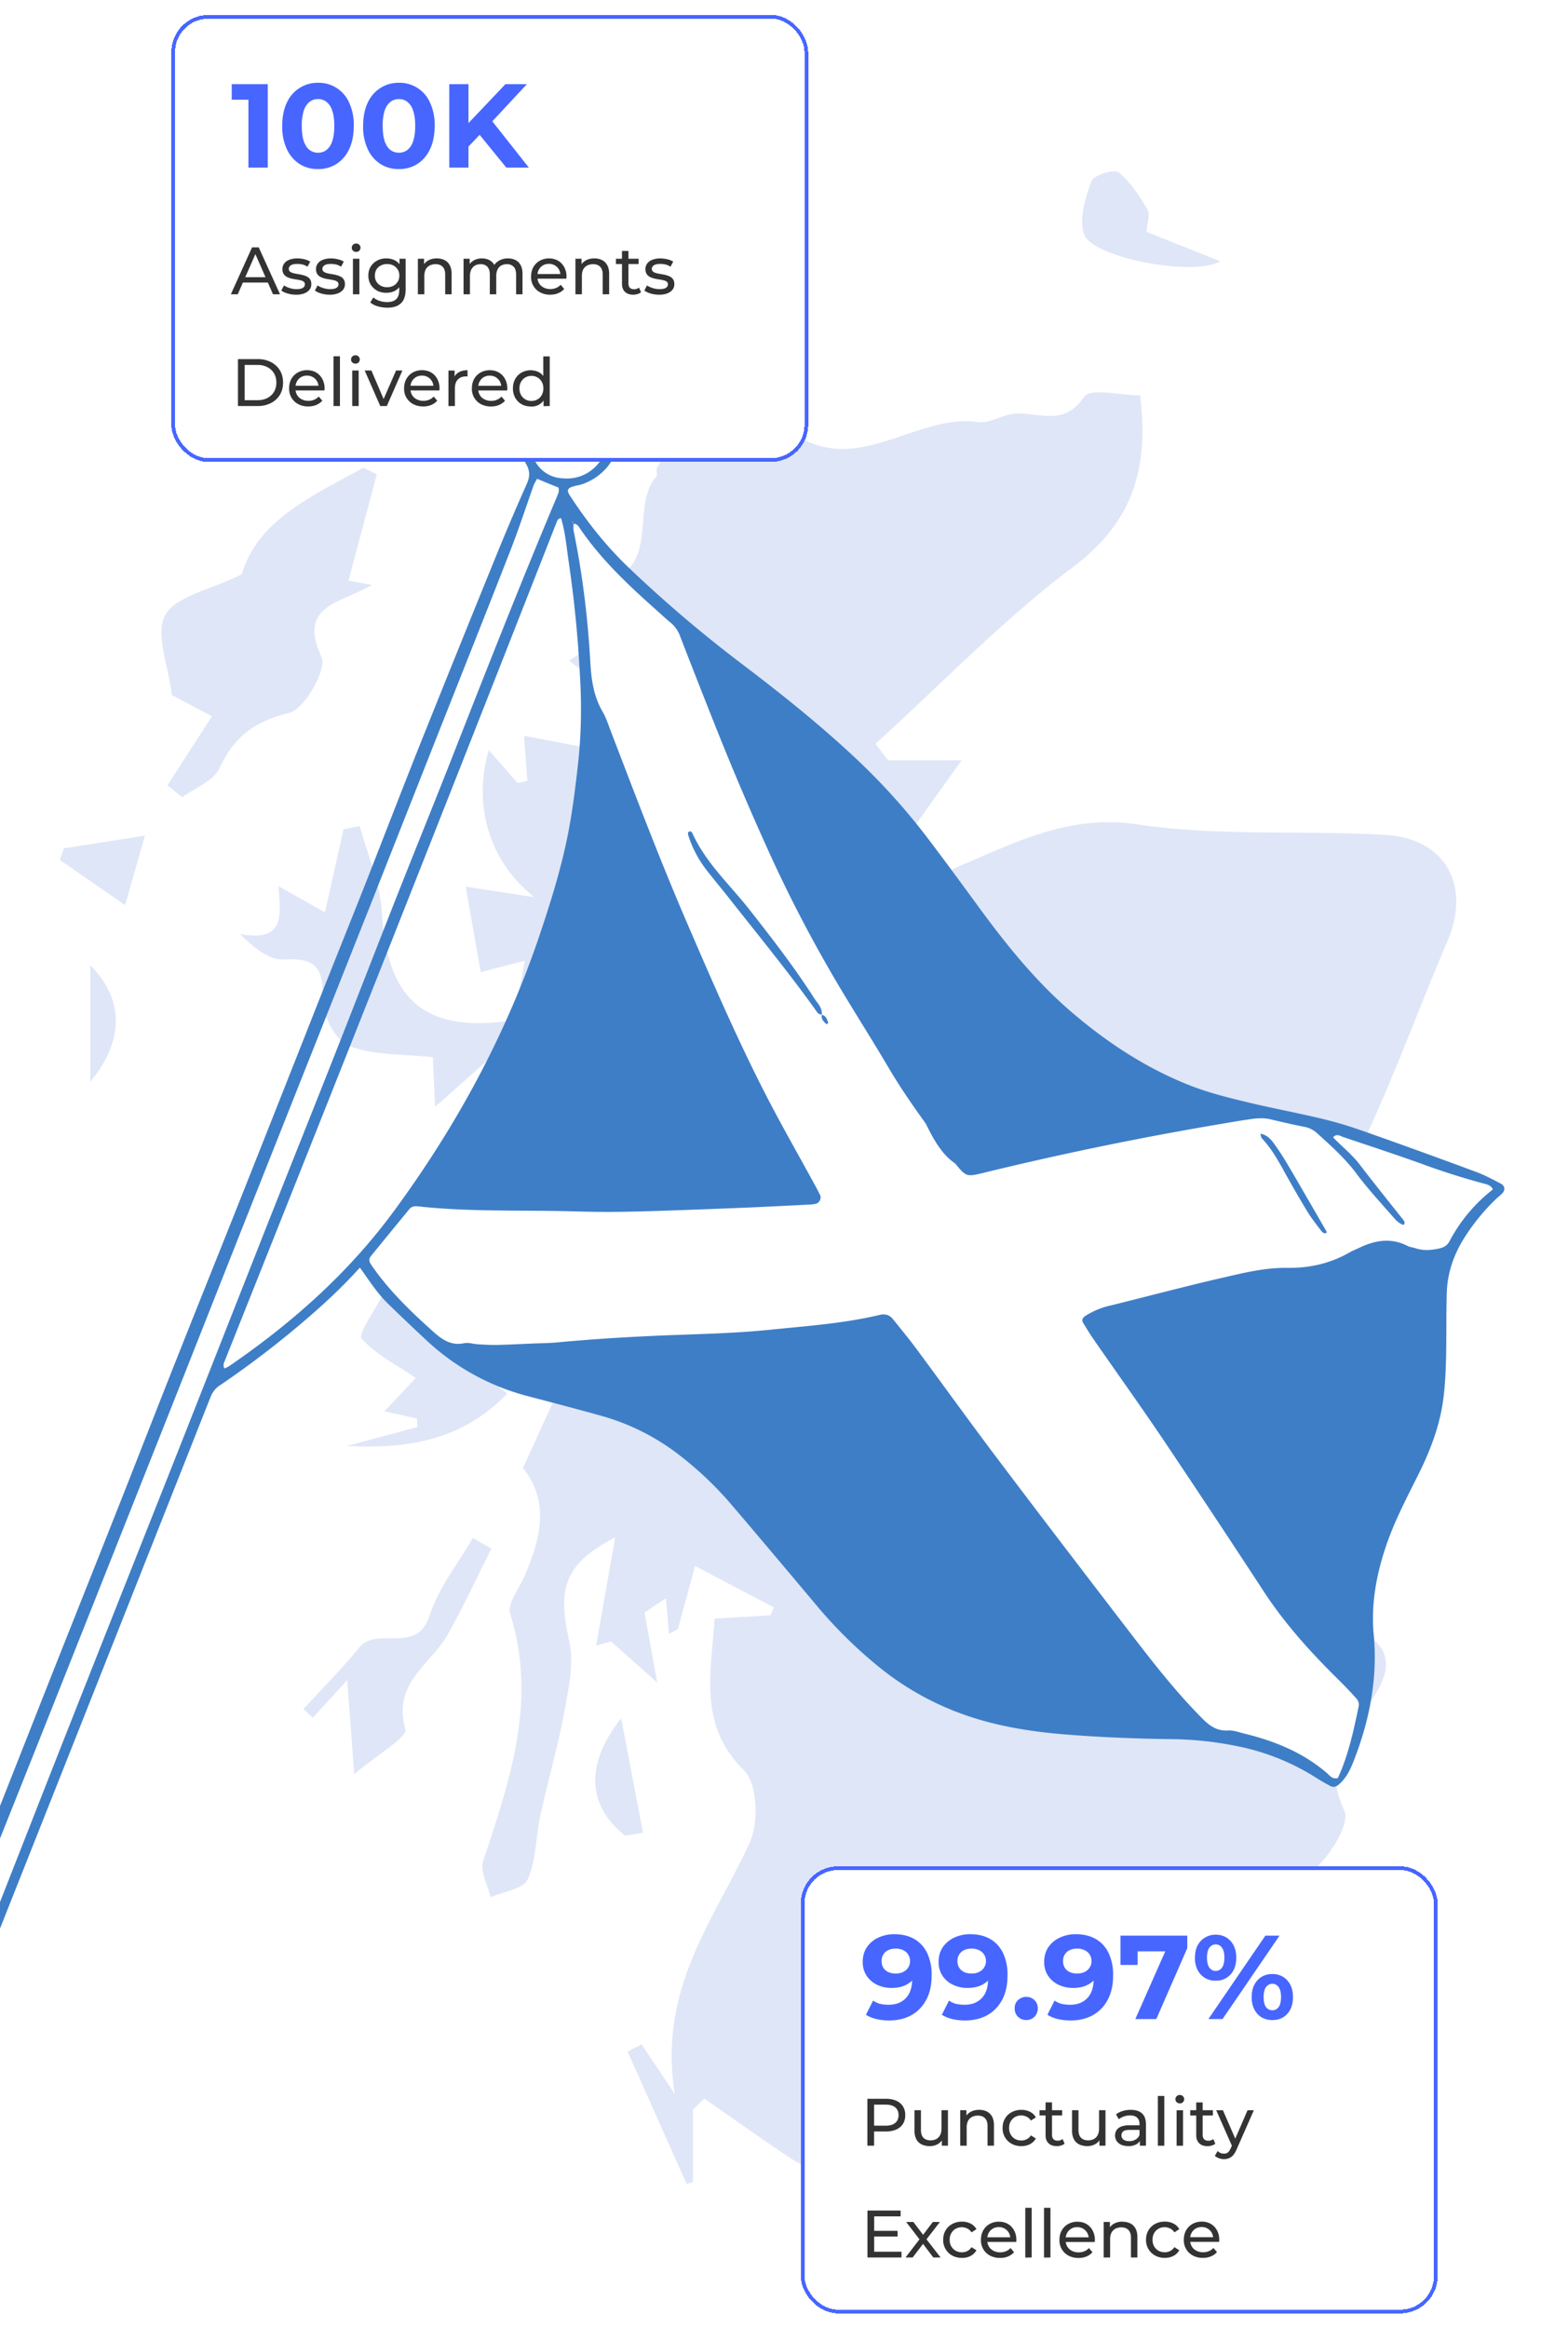
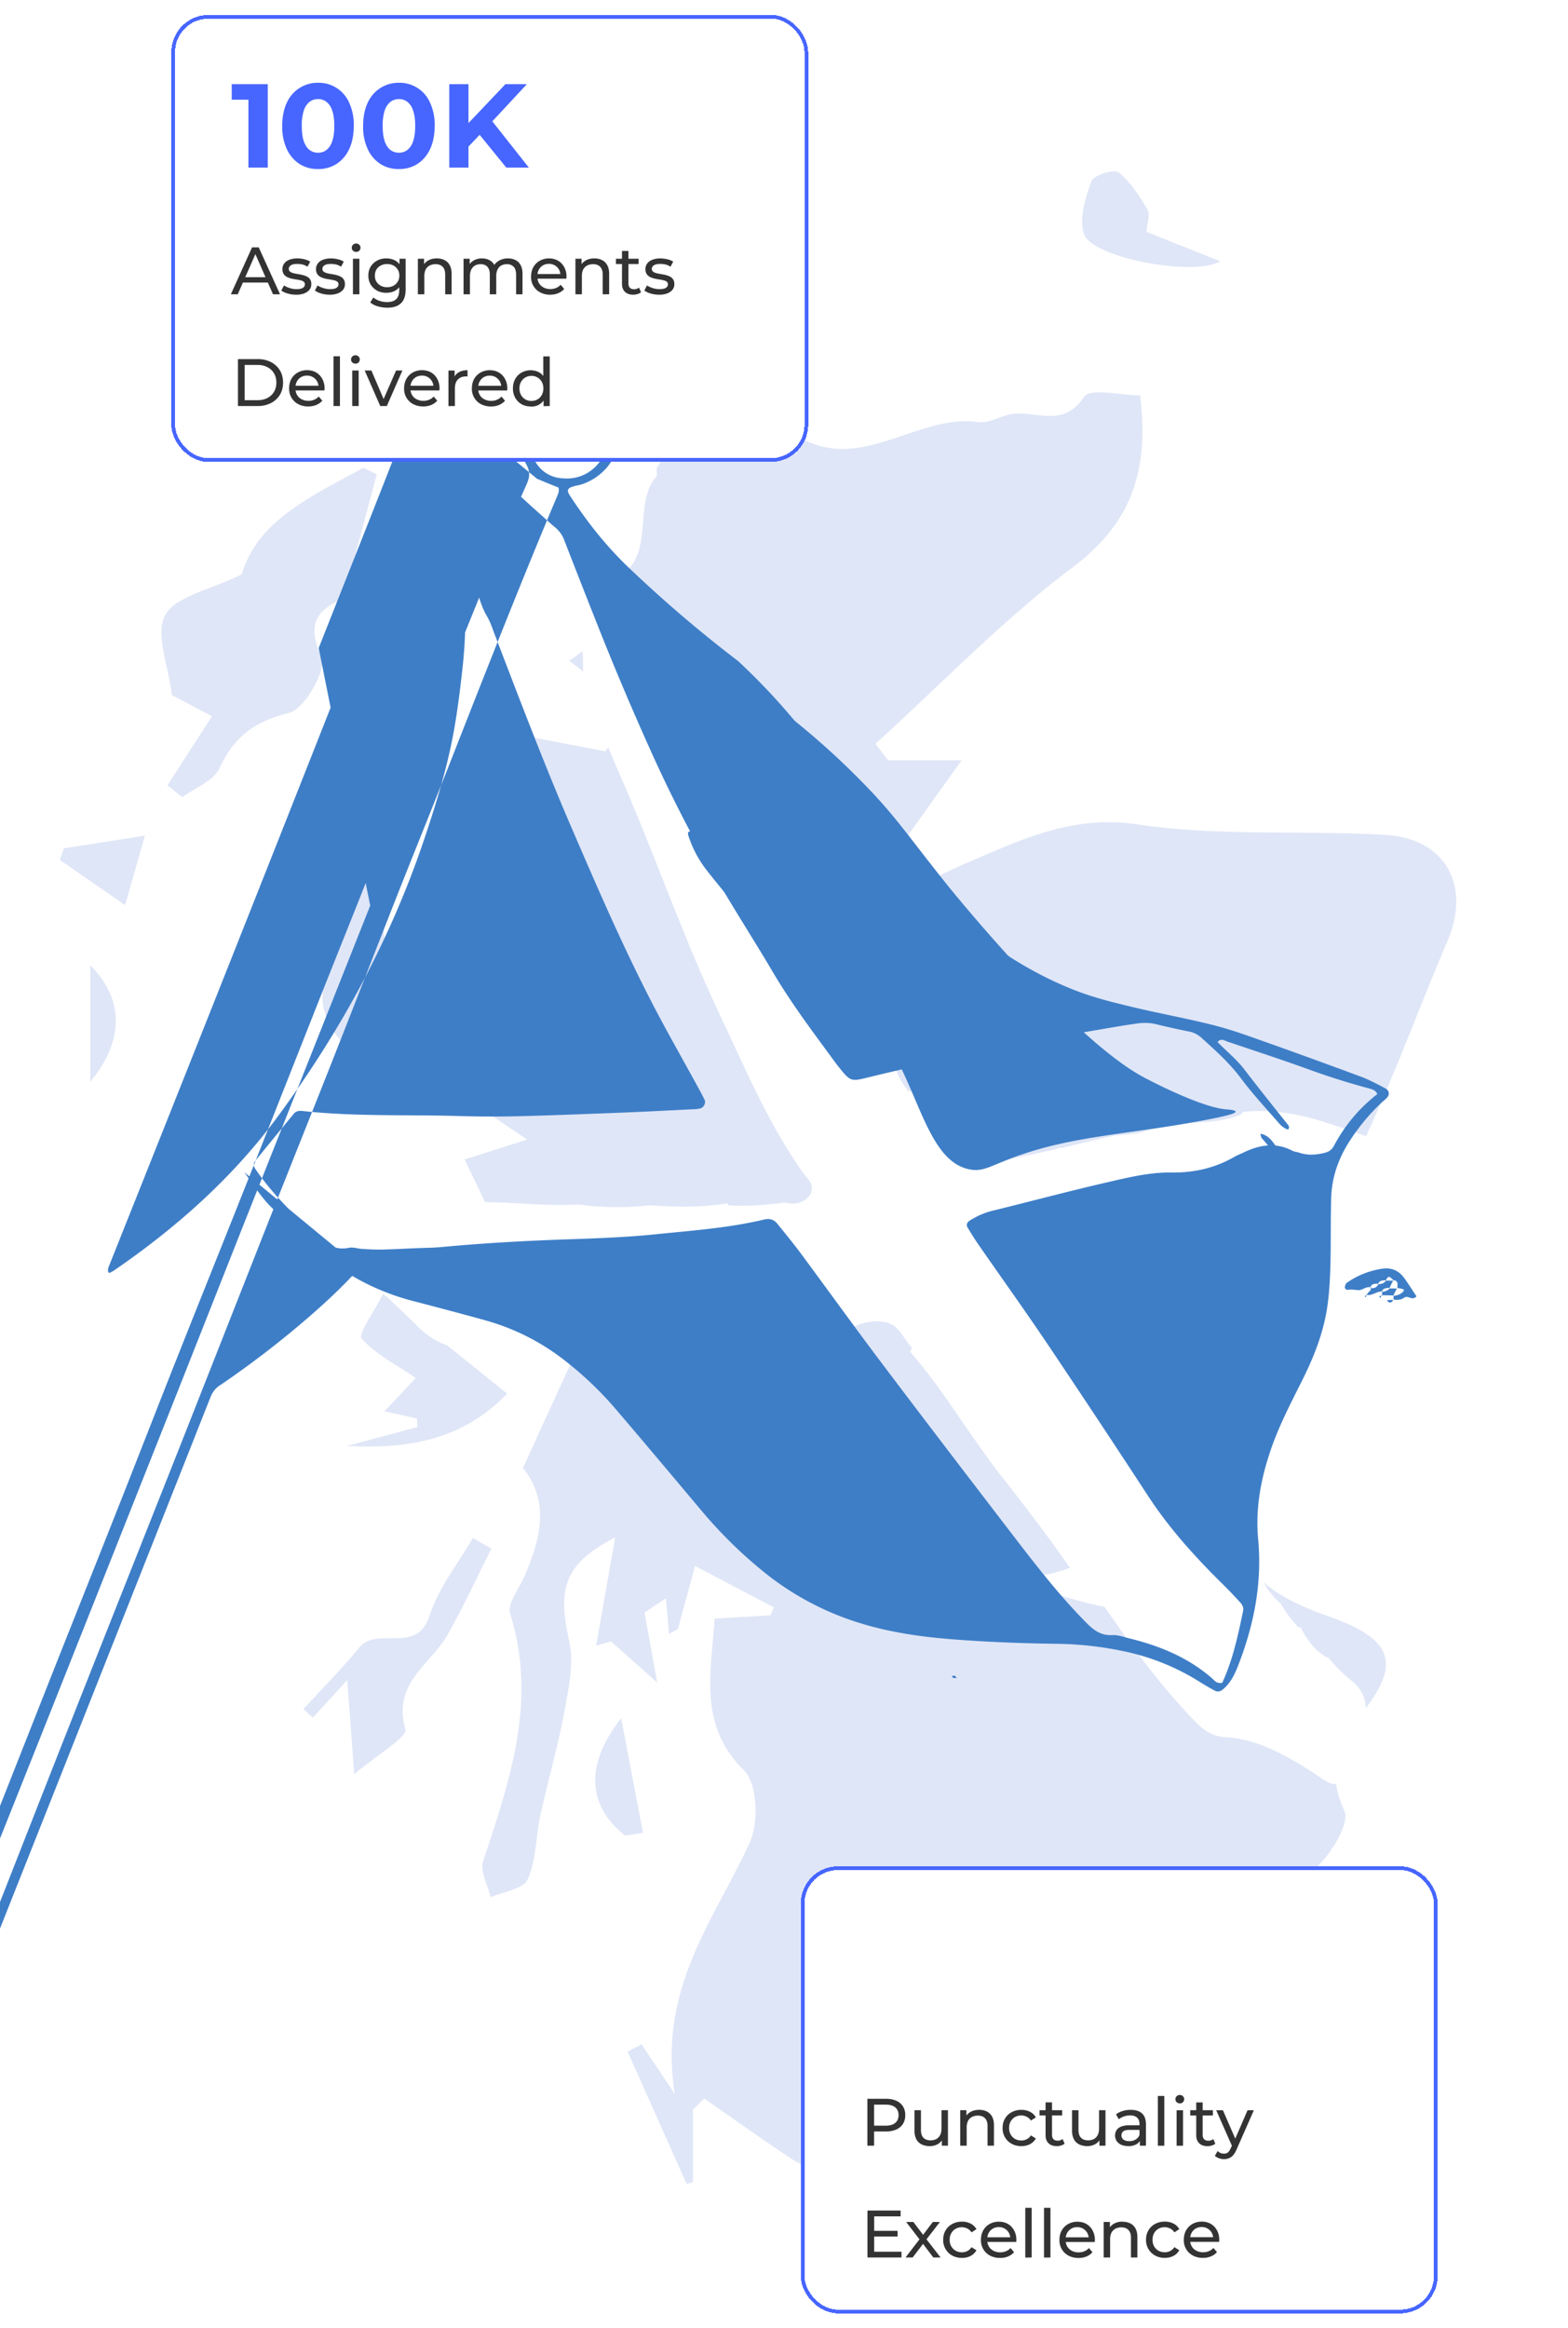
<svg xmlns="http://www.w3.org/2000/svg" width="421" height="625" fill="none">
  <g fill="#2b58c9" opacity=".15">
    <path d="M215.73 563.35c1.86 3.53 4.3 6.91 5.37 10.67.78 2.77-.23 6.05-.46 9.1-2.7-1.16-5.64-1.94-8.03-3.53-7.96-5.27-15.7-10.82-23.53-16.26l-3.02 2.95v19.49q-.86.24-1.7.5-7.93-17.78-15.85-35.52l3.75-1.97 8.92 13.34c-4.56-28.62 10.75-46.92 20.12-67.5 2.44-5.34 2.06-15.78-1.51-19.33-12.3-12.2-8.92-25.92-7.9-40.77 5.28-.33 10.12-.6 14.98-.91l.9-2.12c-6.87-3.6-13.77-7.24-21.15-11.12-1.46 5.4-3.05 11.17-4.61 16.92l-2.4 1.36q-.4-4.8-.8-9.6-2.88 1.9-5.77 3.83c1.19 6.48 2.34 12.93 3.43 18.8-3.9-3.47-8.16-7.28-12.44-11.06q-2 .58-3.98 1.16l5.13-29.1c-13.34 6.99-15.66 13.24-12.36 27.84 1.34 5.87-.13 12.6-1.26 18.78-1.74 9.43-4.43 18.68-6.47 28.06-1.24 5.72-1.11 11.98-3.43 17.17-1.16 2.57-6.5 3.25-9.94 4.77-.73-3.26-2.9-6.99-2-9.71 7.16-21.63 14.59-43.01 7.26-66.36-.83-2.62 2.24-6.53 3.68-9.78 4.58-10.31 6.97-20.5-.26-29.37 8.31-18.18 16.45-35.93 24.58-53.68q-.93-1.17-1.86-2.37-8.69 8.03-17.4 16.03c-7.05 6.48-14.76 10.62-23.27 3.05-2.95-2.62-4.23-7.16-4.38-12.7-4.66-1.52-9.35-3-14.13-4.54l27.25-15.2c-3.03-6.28-4.74-9.84-6.45-13.42l16.8-5.34c-3.78-2.53-7.7-5.2-11.71-7.87 3.27-5.04 6.27-9.66 9.24-14.27q-1.73-1.66-3.45-3.35l-18.81 16.71-.6-13.33c-7.94-.89-15.92-.4-22.62-3.1-3.6-1.44-7.16-8.45-6.98-12.79.35-8.67-2.4-10.77-10.53-10.36-3.77.2-7.7-2.95-11.68-6.83 12.84 2.4 10.68-5.9 10.4-12.81l12.44 7c1.84-8.16 3.43-15.22 4.99-22.28l4.35-.9c2.07 7.63 5.47 15.2 5.92 22.91 1.39 24.03 11.59 32.8 35.39 29.25l3.02-15.99c-3.88 1.01-7.25 1.87-11.84 3.08L125.04 238c6.12.96 11 1.71 18.46 2.85-12.29-9.63-16.57-24.96-12.26-39.49 2.84 3.26 5.31 6.06 7.75 8.85l2.6-.63c-.33-4.43-.63-8.87-.88-12.07 7.02 1.33 14.17 2.72 21.86 4.18 1.91-2.87 4.15-6.2 7.43-11.14l-17.18-13.19c8.97-5.87 13.8-11.77 2.37-20.92 24.73.88 13.04-19.82 21.05-28.47.43-.45-.2-1.79.18-2.45 2.74-4.91 5.61-9.78 8.43-14.67 5.37 3.66 10.76 7.31 17.63 12-.27.25 1.74-2.11 4.18-3.83 1.9-1.34 5.32-3.33 6.43-2.6 17.37 11.63 32.84-5.5 49.53-3.12 3 .43 6.3-1.9 9.55-2.22 6.42-.66 13.35 3.75 18.91-4.56 1.64-2.45 10-.38 15.04-.38 2.44 19.96-2.17 34.19-18.04 46.09-18.88 14.19-35.45 31.49-53 47.42q1.66 2.22 3.34 4.44h19.77c-10.68 14.95-19.87 27.8-29.04 40.67q.98.62 2 1.23c9.46-4.81 18.68-10.16 28.43-14.34 14.58-6.23 28.33-12.99 45.96-10.34 21.83 3.28 44.37 1.49 66.53 2.82 16.12.99 22.9 13.7 16.6 28.4-7.5 17.56-14.03 35.6-22.11 52.91-7.76 16.64-15.72 33.43-26.04 48.46-4.81 6.98-15.34 10.21-23.52 14.67-6.73 3.66-13.8 6.64-20.73 9.91q1.13 2.4 2.27 4.77c6.77-3.18 13.57-6.33 19.94-9.3l20.4 21.4c-1.13.33-2.8.98-4.53 1.29-23.02 4.26-38.06 29.12-65.03 26.65 2.67 1 5.24 2.3 7.99 3 9.26 2.34 18.5 5.8 27.88 6.2 5.16.23 11.66-3.7 15.56-7.7 6.27-6.4 10.45-7.78 17.58-.9 4.88 4.72 11.94 7.72 18.53 10.06 16.52 5.85 19.65 12.2 9.25 25.34-6.83 8.62-10.2 15.78-5.17 26.75 1.46 3.18-2.94 10.56-6.5 14.27-14.32 15.03-29.3 29.45-44.22 43.92-2.11 2.07-5.39 4.97-7.58 4.56-19.84-3.65-32.26 10.54-46.51 19.44-9.7 6.05-17.08 5.7-25.47-1.3-3.52-2.93-8.13-4.57-12.23-6.79a39 39 0 0 1-2.7 3.2M64.9 154.18c4.28-14.6 18.99-21.06 32.7-28.62q1.76.88 3.57 1.77c-2.45 9.2-4.91 18.4-7.6 28.56l6.34 1.14c-1.36.7-2.34 1.2-3.33 1.69-7.33 3.47-16.06 5.19-10.25 17.64 1.51 3.23-4.53 13.97-8.66 15-9.27 2.3-14.8 6.3-18.71 14.83-1.56 3.43-6.58 5.27-10.03 7.82q-1.98-1.6-3.97-3.2l11.96-18.54-10.76-5.67c-.93-7.92-4.55-16.41-1.8-21.48 2.71-5.04 11.83-6.63 20.54-10.94" />
    <path d="M131.94 415.7c-3.88 7.7-7.48 15.56-11.73 23.08-4.54 8.01-14.91 12.96-11.36 25.39.63 2.16-7.58 6.85-13.75 12.1-.7-9.63-1.19-15.99-1.87-25.26L84 461.09q-1.28-1.15-2.54-2.3c5-5.47 10.27-10.76 14.98-16.5 4.91-6 15.5 2.19 18.94-8.68 2.34-7.39 7.6-13.87 11.58-20.75q2.48 1.46 5 2.85M102.85 347.33c12.3 9.88 22.3 17.9 33.32 26.78-12.16 12.68-27.04 14.87-43.09 14.06q9.5-2.54 19-5.09-.09-1.14-.13-2.3l-8.72-1.93c3.33-3.56 6.22-6.64 8.41-8.95-4.96-3.38-10.62-6.18-14.55-10.57-1.04-1.16 3.35-7.16 5.76-12M307.83 62.25c6.95 2.75 13.3 5.27 19.8 7.87-6.83 4.26-34.68-.88-36.65-7.41-1.26-4.19.45-9.69 2.1-14.12.57-1.57 6.06-3.26 7.24-2.32 3.23 2.57 5.67 6.35 7.76 10 .8 1.4-.1 3.81-.25 5.98M167.83 492.76c-9.7-7.67-11.26-18.53-1.06-31.52l5.87 30.76q-2.39.36-4.81.76M24.23 290.43V259.1c8.74 8.8 9.57 19.7 0 31.32M17.13 227.72c6.42-1 12.87-1.99 21.78-3.4-1.89 6.6-3.37 11.85-5.31 18.66l-17.53-12.13z" />
  </g>
  <g clip-path="url(#a)">
    <path fill="#fff" d="m398.23 316.24-.48-.17c-13.75-4.9-27.43-10.02-41.3-14.6-7.39-2.45-15-3.78-22.72-3-.12.48-.69.81-1.08.95-4.9 1.78-10.07 1.94-15.24 2.03-2.79.57-5.63 1.02-8.38 1.7-.13.04-.18 0-.27 0-2.96 1.35-6.19 1.4-9.37 1.66a604 604 0 0 0-14 3.3 1 1 0 0 1-.6-.02c-6.95 1.9-14.13 2.83-21.02 5.03q-.95.3-1.73.24c-.32.33-.8.57-1.27.51-3.21-.38-5.42-3.14-6.99-5.73-1.62-2.69-2.75-5.62-4.13-8.41a69 69 0 0 1-4.68-6.97c-.43.25-.94.34-1.2.02a23 23 0 0 1-3.22-5.59 66 66 0 0 0-2.99-5.87c-1.94-3.32-4-6.54-5.91-9.89-5.88-9.06-12.23-17.81-16.73-27.73-9.55-21.1-19.41-42.02-26.64-64.06-1.2-2.1-2.45-4.18-3.01-6.54q-.06-.3.16-.57-.24-.54-.46-1.1c-.06-.15 0-.3.1-.47a24 24 0 0 0-4.88-6.7c-4.06-3.85-7.74-8.08-11.95-11.83-5.04-4.5-10.33-8.86-13.37-15.18a5 5 0 0 0-.87-1.24c-.7-.76-1.45-1.56-2.6-.98-1.1.54-1.03 1.64-.91 2.66.04.38.12.76.16 1.13.05.07.12.1.15.22 4.25 13.32 5.63 27.36 5.77 41.3.7 3.2 1.54 6.38 2.61 9.51 3.25 9.52 7.57 18.55 11.38 27.82 7.58 18.36 14.33 37.07 22.85 55.03 6.75 14.27 12.88 28.85 22.02 41.88 1.12 1.58 3.26 3.27 2.36 5.27q.1.2-.03.45a5.4 5.4 0 0 1-4.23 2.76c-1.02.1-2.02-.06-3.02-.26q-.18.06-.35.09c-4.72.6-9.5.95-14.22.7-.52-.03-.65-.3-.56-.6-6.91 1.2-13.92 1.02-20.93.55l-.15.03c-6.06.62-12.35.72-18.43-.2-4.75.1-9.48.1-14.2-.2-9-.54-17.97-.7-26.96-.95a8.6 8.6 0 0 0-7.21 3.1c-2.53 2.98-5.15 5.88-7.54 8.96-3.33 4.3-3.24 6.22.44 10.2 3.8 4.11 8 7.84 11.97 11.78 4.74 4.72 10.1 6.18 16.53 6.23 10 .04 20.02-.45 30.01-.9 3.1-.87 6.3-1.02 9.52-1.16q2.68-.11 5.36-.4c1.18-.12 2.34-.2 3.5-.15 1.84-.03 3.66 0 5.5-.02q1.61-.02 3.24-.23c.2-.14.45-.25.67-.24q.87.02 1.73.03c1.1-.07 2.2-.1 3.28.07q.06 0 .07.04c4.2.1 8.44.1 12.56-.72 4.8-.96 9.72-2.63 14.67-1.76q.41.08.39.35c3.22-.42 6.44-.85 9.67-1.19 2.84-1.36 6.52-2.02 9.48-1.04 3.03 1 4.11 4.31 6.15 6.46.29.32 0 .79-.44 1.1 9.36 10.78 16.42 23.23 25.26 34.37a519 519 0 0 1 17.09 22.8c3.15 4.44 7.43 7.8 10.56 12.32 7.24 10.46 14.81 20.68 23.68 29.87 2.32 2.4 4.82 4.1 8.33 4.27 5.15.24 9.92 2.02 14.54 4.32a93 93 0 0 1 10.88 6.56c3.96 2.7 5.3 2.23 7.27-2.23a78 78 0 0 0 4.41-13c1.06-4.39.16-8-3.47-10.9a41 41 0 0 1-6.02-5.95c-3.48-1.66-5.83-4.82-7.6-8.35-.27.06-.56.06-.75-.17a32 32 0 0 1-4.36-5.8c-.04-.07-.03-.16-.06-.22-.38-.38-.8-.71-1.2-1.09-3.41-3.35-5.11-7.85-7.27-12.03a227 227 0 0 1-4.73-6.74l-.22-.25a.4.4 0 0 1-.13-.29q-3.44-5.15-6.69-10.41-1.01-1.65-2-3.3c-3.9-4.86-7.26-10.2-10.73-15.36a216 216 0 0 0-8.82-11.97c-3.25-4.15-6.48-8.34-8.96-13q-.13-.3.03-.6c-.37-.11-.74-.26-1.1-.55-.63-.47.26-1.23.67-1.46 8.43-4.51 18.17-5.4 27.39-7.31l1.88-.4c4.98-1.9 10-3.44 15.39-3.43q2-.41 4.02-.21c7-.9 13.94-2.05 20.76-3.96 1.34-.68 2.69-1.33 4.03-2.03a9.8 9.8 0 0 1 6.36-1.16l.1-.14c.33-.34.94-.63 1.4-.4 1.5.78 3.08 1.25 4.75 1.52.39.06.44.4.34.69 1.79.19 3.6.2 5.42.16 3.16-.06 5.45-1.23 6.97-4.19a30 30 0 0 1 7.74-9.33c4.35-3.53 4.04-5.08-1.19-7.14" />
-     <path fill="#3e7ec7" d="M96.63 340.28c-4.43 4.9-8.77 8.96-13.25 12.86a257 257 0 0 1-24.18 18.64 6.3 6.3 0 0 0-2.55 2.96q-2.46 6.16-4.87 12.3l-34.1 86.1c-10 25.24-20.04 50.46-30.01 75.7-5.3 13.4-10.54 26.84-15.8 40.26-.73 1.92-1.33 4-3.82 4.24-2.9.27-6.12-1.57-7.1-4.01a6.8 6.8 0 0 1-.1-4.98q1.2-3.35 2.5-6.68l20.36-51.6 30.08-76.2c6.37-16.08 12.79-32.16 19.14-48.24 5.05-12.78 10.01-25.58 15.1-38.36 6.06-15.3 12.22-30.55 18.28-45.85q9.38-23.65 18.71-47.31c4.12-10.41 8.31-20.8 12.43-31.2 5.28-13.4 10.44-26.87 15.79-40.25q10.21-25.47 20.57-50.92a622 622 0 0 1 7.6-17.78c.79-1.8 1-3.3-.06-5.23-4.66-8.4 1.94-17.23 8.74-18.89 3.26-.8 6.38-.76 9.4.74 7.1 3.52 8.72 12.9 3.3 19.1a15.4 15.4 0 0 1-6.27 4.23c-.8.3-1.66.39-2.47.63-1.72.47-1.95 1.1-1.04 2.49 4.67 7.15 9.93 13.8 16.12 19.65a349 349 0 0 0 29.04 24.77c10.7 8.1 21.22 16.43 31.03 25.6a173 173 0 0 1 19.5 21.45c4.84 6.35 9.55 12.8 14.25 19.22 7.44 10.16 15.32 19.91 24.95 28.13 9.49 8.09 19.78 14.86 31.43 19.46 5.4 2.14 10.98 3.48 16.59 4.81 7.1 1.69 14.29 2.96 21.32 4.78 5.07 1.3 10.02 3.18 15 4.92q12.2 4.35 24.36 8.87c2.2.84 4.3 1.97 6.4 3.08 1.07.58 1.2 1.69.38 2.55-.46.49-1.01.9-1.5 1.36a55 55 0 0 0-8.44 10.17c-3.02 4.65-4.84 9.74-4.99 15.3-.17 5.59-.07 11.2-.18 16.8-.1 4.41-.28 8.8-.98 13.18-1.12 6.8-3.63 13.04-6.68 19.13-3.19 6.37-6.5 12.68-8.71 19.5-2.46 7.48-3.8 15.15-3.06 23.05 1.1 11.76-1.12 22.98-5.36 33.86-.93 2.4-2.03 4.68-4.04 6.39-.72.6-1.47.82-2.33.34q-1.8-.98-3.53-2.04a62 62 0 0 0-21.12-8.56 93 93 0 0 0-17.17-1.93c-9.86-.12-19.68-.49-29.5-1.29-8.84-.73-17.52-2.1-25.93-4.94a77 77 0 0 1-24.71-13.85 122 122 0 0 1-15.86-15.77c-7.75-9.22-15.5-18.46-23.33-27.61a93 93 0 0 0-12.88-12.27 61 61 0 0 0-21.58-11.06c-6.52-1.82-13.1-3.54-19.65-5.26a63 63 0 0 1-27-14.7 578 578 0 0 1-10.7-10.18c-2.82-2.72-4.91-6.03-7.52-9.66m57.25-199.61c0-.16.06-.32.03-.46-.03-.08-.19-.12-.3-.18l.37.54c.03.67-.08 1.37.05 2.01 2.4 11.66 3.8 23.43 4.48 35.3.25 4.6.9 9.06 3.27 13.14.94 1.6 1.51 3.42 2.17 5.14 6.63 17.27 13.17 34.56 20.5 51.55 6.92 16.05 13.85 32.08 21.9 47.6 3.84 7.39 7.97 14.61 11.95 21.9q1 1.78 1.9 3.61c.42.92-.24 2.15-1.23 2.35q-1 .2-2 .21c-6.11.3-12.19.62-18.3.87-9.32.36-18.64.74-27.96.98q-7.9.2-15.79-.02c-14.24-.45-28.53.19-42.72-1.38-.93-.1-1.7.05-2.28.74q-5.18 6.29-10.32 12.61c-.62.76-.55 1.43.02 2.26 4.63 6.8 10.47 12.44 16.55 17.9 2.5 2.25 4.91 3.99 8.52 3.22 1.1-.23 2.34.22 3.54.3 1.69.1 3.38.2 5.08.18 3.22-.07 6.44-.25 9.66-.38 2.22-.09 4.41-.1 6.62-.3 10.13-.96 20.3-1.55 30.45-1.95 9-.33 17.97-.55 26.92-1.47 9.78-1 19.6-1.67 29.2-3.96 1.56-.37 2.66 0 3.6 1.14 2.13 2.64 4.29 5.27 6.32 8 7.27 9.81 14.4 19.75 21.76 29.49 11.44 15.18 23.01 30.28 34.58 45.36 6.19 8.07 12.4 16.16 19.53 23.47 2.15 2.23 4.22 4.3 7.73 4.09 1.47-.1 3 .5 4.47.85 8.17 2 15.81 5.1 22.25 10.7.72.63 1.3 1.57 2.8 1.24 2.81-6.05 4.22-12.65 5.6-19.28.18-.9-.19-1.67-.8-2.3q-2.05-2.26-4.2-4.42c-7.54-7.39-14.6-15.13-20.42-24a3889 3889 0 0 0-26.7-40.33c-6.25-9.3-12.78-18.4-19.16-27.61-.97-1.4-1.84-2.86-2.72-4.3-.43-.71-.07-1.36.5-1.76a21 21 0 0 1 7.02-2.9c9.88-2.45 19.7-5.06 29.61-7.35 5.76-1.32 11.6-2.8 17.55-2.72 6.13.09 11.76-1.18 17.04-4.24.73-.43 1.54-.71 2.3-1.08 4.32-2.1 8.66-2.87 13.15-.55.58.3 1.3.35 1.94.56 2.16.74 4.3.6 6.52.1 1.23-.28 2.14-.77 2.75-1.94a43 43 0 0 1 11.66-13.91c-.47-.98-1.23-1.24-2.07-1.47a191 191 0 0 1-16.97-5.37c-7.02-2.52-14.11-4.85-21.18-7.23-.8-.26-1.73-1.03-2.69.1 2.4 2.48 5.08 4.6 7.15 7.3 3.82 4.99 7.75 9.88 11.66 14.8.32.41.62.8.12 1.41-1.47-.43-2.4-1.67-3.35-2.75-3.12-3.57-6.37-7.1-9.2-10.89-3.06-4.14-6.84-7.51-10.62-10.93a7 7 0 0 0-3.56-1.79c-3-.58-5.96-1.27-8.93-1.98-1.69-.4-3.38-.35-5.05-.12-2.84.4-5.68.89-8.54 1.38a903 903 0 0 0-63.23 13.01c-4.94 1.22-4.94 1.22-8.13-2.7q-.49-.61-.94-1.22c-5.8-7.94-11.77-15.78-16.78-24.3-3.61-6.14-7.42-12.15-11.12-18.27a372 372 0 0 1-19.9-37.25 774 774 0 0 1-15.22-35.55 2999 2999 0 0 1-9.67-24.63 8.3 8.3 0 0 0-2.57-3.7c-1.19-.96-2.3-2.02-3.44-3.04-7.77-6.89-15.32-13.94-21.15-22.62-.34-.43-.75-1.03-1.58-.81m-3.25-1.57c-.85.1-1.01.65-1.18 1.09a39274 39274 0 0 1-89.32 225.67c-.11.3-.09.66-.09 1 .01.15.16.3.29.5.43-.24.86-.4 1.27-.68 16.89-11.6 32-25 44.24-41.67 16.8-22.88 30.16-47.48 39.18-74.4 3.12-9.33 6.03-18.7 7.8-28.41 1.04-5.68 1.74-11.4 2.38-17.15.88-7.96 1-15.93.5-23.9a319 319 0 0 0-2.94-29.86c-.63-4.11-.92-8.28-2.13-12.2m-6.43-10.57c-.46.86-.74 1.28-.91 1.74-2.1 5.92-4.04 11.88-6.33 17.72-6.72 17.23-13.57 34.4-20.36 51.58L99.4 243.1q-17 42.8-33.98 85.6c-6.81 17.19-13.58 34.4-20.4 51.58-11.51 29-23.02 58.03-34.55 87.01Q.78 491.61-8.95 515.93l-20.16 50.58q-3.67 9.22-7.42 18.4c-.33.79-.77 1.58-.2 2.4 1.03 1.47 2.42 2.45 4.27 2.32 1.5-.1 1.6-1.57 2.07-2.59.48-1.06.9-2.2 1.34-3.3 8.45-21.27 16.95-42.55 25.38-63.84 7.42-18.78 14.74-37.58 22.16-56.35q9.44-23.9 18.92-47.78c4.8-12.14 9.64-24.27 14.42-36.43q9.7-24.6 19.4-49.23c6.1-15.45 12.3-30.87 18.4-46.35 5.8-14.67 11.48-29.38 17.27-44.05 4.86-12.3 9.86-24.56 14.68-36.87 9.1-23.2 18.23-46.41 27.91-69.4.33-.8.73-1.54.45-2.57-1.77-.69-3.62-1.46-5.74-2.34m7.34-.1c6.6.36 10.71-4.7 11.72-9.28a9.16 9.16 0 0 0-8.42-11.04c-5.18-.29-9.52 2.46-11.69 7.34-2.29 5.12.9 12.9 8.4 12.97" />
+     <path fill="#3e7ec7" d="M96.63 340.28c-4.43 4.9-8.77 8.96-13.25 12.86a257 257 0 0 1-24.18 18.64 6.3 6.3 0 0 0-2.55 2.96q-2.46 6.16-4.87 12.3l-34.1 86.1c-10 25.24-20.04 50.46-30.01 75.7-5.3 13.4-10.54 26.84-15.8 40.26-.73 1.92-1.33 4-3.82 4.24-2.9.27-6.12-1.57-7.1-4.01a6.8 6.8 0 0 1-.1-4.98q1.2-3.35 2.5-6.68l20.36-51.6 30.08-76.2c6.37-16.08 12.79-32.16 19.14-48.24 5.05-12.78 10.01-25.58 15.1-38.36 6.06-15.3 12.22-30.55 18.28-45.85q9.38-23.65 18.71-47.31c4.12-10.41 8.31-20.8 12.43-31.2 5.28-13.4 10.44-26.87 15.79-40.25q10.21-25.47 20.57-50.92a622 622 0 0 1 7.6-17.78c.79-1.8 1-3.3-.06-5.23-4.66-8.4 1.94-17.23 8.74-18.89 3.26-.8 6.38-.76 9.4.74 7.1 3.52 8.72 12.9 3.3 19.1a15.4 15.4 0 0 1-6.27 4.23c-.8.3-1.66.39-2.47.63-1.72.47-1.95 1.1-1.04 2.49 4.67 7.15 9.93 13.8 16.12 19.65a349 349 0 0 0 29.04 24.77a173 173 0 0 1 19.5 21.45c4.84 6.35 9.55 12.8 14.25 19.22 7.44 10.16 15.32 19.91 24.95 28.13 9.49 8.09 19.78 14.86 31.43 19.46 5.4 2.14 10.98 3.48 16.59 4.81 7.1 1.69 14.29 2.96 21.32 4.78 5.07 1.3 10.02 3.18 15 4.92q12.2 4.35 24.36 8.87c2.2.84 4.3 1.97 6.4 3.08 1.07.58 1.2 1.69.38 2.55-.46.49-1.01.9-1.5 1.36a55 55 0 0 0-8.44 10.17c-3.02 4.65-4.84 9.74-4.99 15.3-.17 5.59-.07 11.2-.18 16.8-.1 4.41-.28 8.8-.98 13.18-1.12 6.8-3.63 13.04-6.68 19.13-3.19 6.37-6.5 12.68-8.71 19.5-2.46 7.48-3.8 15.15-3.06 23.05 1.1 11.76-1.12 22.98-5.36 33.86-.93 2.4-2.03 4.68-4.04 6.39-.72.6-1.47.82-2.33.34q-1.8-.98-3.53-2.04a62 62 0 0 0-21.12-8.56 93 93 0 0 0-17.17-1.93c-9.86-.12-19.68-.49-29.5-1.29-8.84-.73-17.52-2.1-25.93-4.94a77 77 0 0 1-24.71-13.85 122 122 0 0 1-15.86-15.77c-7.75-9.22-15.5-18.46-23.33-27.61a93 93 0 0 0-12.88-12.27 61 61 0 0 0-21.58-11.06c-6.52-1.82-13.1-3.54-19.65-5.26a63 63 0 0 1-27-14.7 578 578 0 0 1-10.7-10.18c-2.82-2.72-4.91-6.03-7.52-9.66m57.25-199.61c0-.16.06-.32.03-.46-.03-.08-.19-.12-.3-.18l.37.54c.03.67-.08 1.37.05 2.01 2.4 11.66 3.8 23.43 4.48 35.3.25 4.6.9 9.06 3.27 13.14.94 1.6 1.51 3.42 2.17 5.14 6.63 17.27 13.17 34.56 20.5 51.55 6.92 16.05 13.85 32.08 21.9 47.6 3.84 7.39 7.97 14.61 11.95 21.9q1 1.78 1.9 3.61c.42.92-.24 2.15-1.23 2.35q-1 .2-2 .21c-6.11.3-12.19.62-18.3.87-9.32.36-18.64.74-27.96.98q-7.9.2-15.79-.02c-14.24-.45-28.53.19-42.72-1.38-.93-.1-1.7.05-2.28.74q-5.18 6.29-10.32 12.61c-.62.76-.55 1.43.02 2.26 4.63 6.8 10.47 12.44 16.55 17.9 2.5 2.25 4.91 3.99 8.52 3.22 1.1-.23 2.34.22 3.54.3 1.69.1 3.38.2 5.08.18 3.22-.07 6.44-.25 9.66-.38 2.22-.09 4.41-.1 6.62-.3 10.13-.96 20.3-1.55 30.45-1.95 9-.33 17.97-.55 26.92-1.47 9.78-1 19.6-1.67 29.2-3.96 1.56-.37 2.66 0 3.6 1.14 2.13 2.64 4.29 5.27 6.32 8 7.27 9.81 14.4 19.75 21.76 29.49 11.44 15.18 23.01 30.28 34.58 45.36 6.19 8.07 12.4 16.16 19.53 23.47 2.15 2.23 4.22 4.3 7.73 4.09 1.47-.1 3 .5 4.47.85 8.17 2 15.81 5.1 22.25 10.7.72.63 1.3 1.57 2.8 1.24 2.81-6.05 4.22-12.65 5.6-19.28.18-.9-.19-1.67-.8-2.3q-2.05-2.26-4.2-4.42c-7.54-7.39-14.6-15.13-20.42-24a3889 3889 0 0 0-26.7-40.33c-6.25-9.3-12.78-18.4-19.16-27.61-.97-1.4-1.84-2.86-2.72-4.3-.43-.71-.07-1.36.5-1.76a21 21 0 0 1 7.02-2.9c9.88-2.45 19.7-5.06 29.61-7.35 5.76-1.32 11.6-2.8 17.55-2.72 6.13.09 11.76-1.18 17.04-4.24.73-.43 1.54-.71 2.3-1.08 4.32-2.1 8.66-2.87 13.15-.55.58.3 1.3.35 1.94.56 2.16.74 4.3.6 6.52.1 1.23-.28 2.14-.77 2.75-1.94a43 43 0 0 1 11.66-13.91c-.47-.98-1.23-1.24-2.07-1.47a191 191 0 0 1-16.97-5.37c-7.02-2.52-14.11-4.85-21.18-7.23-.8-.26-1.73-1.03-2.69.1 2.4 2.48 5.08 4.6 7.15 7.3 3.82 4.99 7.75 9.88 11.66 14.8.32.41.62.8.12 1.41-1.47-.43-2.4-1.67-3.35-2.75-3.12-3.57-6.37-7.1-9.2-10.89-3.06-4.14-6.84-7.51-10.62-10.93a7 7 0 0 0-3.56-1.79c-3-.58-5.96-1.27-8.93-1.98-1.69-.4-3.38-.35-5.05-.12-2.84.4-5.68.89-8.54 1.38a903 903 0 0 0-63.23 13.01c-4.94 1.22-4.94 1.22-8.13-2.7q-.49-.61-.94-1.22c-5.8-7.94-11.77-15.78-16.78-24.3-3.61-6.14-7.42-12.15-11.12-18.27a372 372 0 0 1-19.9-37.25 774 774 0 0 1-15.22-35.55 2999 2999 0 0 1-9.67-24.63 8.3 8.3 0 0 0-2.57-3.7c-1.19-.96-2.3-2.02-3.44-3.04-7.77-6.89-15.32-13.94-21.15-22.62-.34-.43-.75-1.03-1.58-.81m-3.25-1.57c-.85.1-1.01.65-1.18 1.09a39274 39274 0 0 1-89.32 225.67c-.11.3-.09.66-.09 1 .01.15.16.3.29.5.43-.24.86-.4 1.27-.68 16.89-11.6 32-25 44.24-41.67 16.8-22.88 30.16-47.48 39.18-74.4 3.12-9.33 6.03-18.7 7.8-28.41 1.04-5.68 1.74-11.4 2.38-17.15.88-7.96 1-15.93.5-23.9a319 319 0 0 0-2.94-29.86c-.63-4.11-.92-8.28-2.13-12.2m-6.43-10.57c-.46.86-.74 1.28-.91 1.74-2.1 5.92-4.04 11.88-6.33 17.72-6.72 17.23-13.57 34.4-20.36 51.58L99.4 243.1q-17 42.8-33.98 85.6c-6.81 17.19-13.58 34.4-20.4 51.58-11.51 29-23.02 58.03-34.55 87.01Q.78 491.61-8.95 515.93l-20.16 50.58q-3.67 9.22-7.42 18.4c-.33.79-.77 1.58-.2 2.4 1.03 1.47 2.42 2.45 4.27 2.32 1.5-.1 1.6-1.57 2.07-2.59.48-1.06.9-2.2 1.34-3.3 8.45-21.27 16.95-42.55 25.38-63.84 7.42-18.78 14.74-37.58 22.16-56.35q9.44-23.9 18.92-47.78c4.8-12.14 9.64-24.27 14.42-36.43q9.7-24.6 19.4-49.23c6.1-15.45 12.3-30.87 18.4-46.35 5.8-14.67 11.48-29.38 17.27-44.05 4.86-12.3 9.86-24.56 14.68-36.87 9.1-23.2 18.23-46.41 27.91-69.4.33-.8.73-1.54.45-2.57-1.77-.69-3.62-1.46-5.74-2.34m7.34-.1c6.6.36 10.71-4.7 11.72-9.28a9.16 9.16 0 0 0-8.42-11.04c-5.18-.29-9.52 2.46-11.69 7.34-2.29 5.12.9 12.9 8.4 12.97" />
    <path fill="#3e7ec7" d="M220.72 272.33c-1.05.1-1.42-.76-1.9-1.42-7.4-10.34-15.5-20.17-23.35-30.16-2.1-2.66-4.31-5.25-6.34-7.95a30 30 0 0 1-4.34-8.59c-.09-.26-.1-.75.07-.87.53-.4.9 0 1.1.46 3.6 7.87 9.97 13.66 15.2 20.3 6.07 7.74 12.1 15.5 17.41 23.8.88 1.37 2.27 2.6 2.07 4.5zM338.29 304.33c2.28.29 3.4 2.12 4.54 3.74 1.56 2.2 2.92 4.58 4.3 6.9q4.56 7.86 9.14 15.79c-.62.7-1.23.04-1.57-.4-1.34-1.75-2.7-3.5-3.83-5.37q-3.14-5.21-6.1-10.57c-1.71-3.11-3.48-6.2-5.95-8.83-.29-.32-.28-.88-.43-1.34z" />
    <path fill="#3e7ec7" d="M220.62 272.42c1.15.2 1.42 1.16 1.73 2.06.03.09-.11.28-.22.37-.06.05-.26.07-.34 0-.72-.69-1.4-1.38-1.1-2.52zM251.09 435.1c-.55 1.2-1.56 1.17-2.54.88-2.73-.77-5.43-1.62-8.13-2.44-.46-.15-.86-1-.58-1.15s.63-.36.9-.3c3.61.62 7.22 1.29 10.45 3.17zM256.95 450.4c-.31.03-.64.1-.94.03-.18-.06-.33-.3-.48-.46.29-.07.61-.23.82-.13.23.1.35.45.5.7zM368.04 345.55c-1.25-.29-2.23.85-3.35.78-1-.07-1.93-.27-2.92-.07-.2.04-.6-.32-.67-.56-.08-.26.1-.63.2-.93q.09-.25.3-.4a22 22 0 0 1 9.73-3.82c2.38-.3 4.3.6 5.69 2.52 1.17 1.62 2.23 3.32 3.3 4.9-1.18 1.39-2.25-.42-3.33.4-.8.59-1.89.66-2.93.44l.07.11.05-1.2-.17.16c1.03-.1 1.98-.34 2.7-1.13.32-.34.32-.59-.16-.73s-.95-.2-1.45-.3l.1.1c-.05-.87.42-2-1.08-2.17l.12.1c-1.41-1.31-1.41-1.31-2.2 0l.2-.12c-.9.12-1.89 0-2.28 1.12l.22-.15c-.92.06-1.97-.18-2.28 1.12z" />
    <path fill="#3e7ec7" d="M371.1 346.69c-1.5-.12-2.69 1.28-4.26.88l.12.12c.1-.86 1.4-1.08 1.08-2.14l-.16.2c1.02.17 1.83-.09 2.27-1.13l-.21.15c.92-.06 1.75-.23 2.28-1.12l-.2.12q1.1.02 2.2 0l-.12-.1-1.1 2.17.19-.13c-.92.04-1.86.02-2.28 1.1z" />
    <path fill="#3e7ec7" d="M374.16 347.75q-1.63-.03-3.21-.06l.12.12q.03-.56.04-1.12l-.15.14c.86-.12 1.7-.32 2.28-1.1l-.2.13q1.08 0 2.16.03l-.1-.1-1.08 2.13zM374.03 348.82c-.05.54-.4.83-.9.82-.25 0-.47-.28-.73-.42.13-.1.23-.24.37-.25q.67-.03 1.34-.02zM370.95 347.69q-.18.37-.33.76c-.68-.8.17-.5.45-.64zM366.84 347.57q.1.64-.36.6c.01-.1-.02-.26.04-.31.13-.1.3-.11.44-.17zM274.25 286.77l.25.08-.15-.2z" />
    <path fill="#3e7ec7" d="M254.12 237.3s32.93 41.07 52.8 51.8c2.2 1.2 15.6 8.13 22.19 8.69.5.03 2.61.17 2.64.62.04.56-3.32 1.26-4.84 1.6-22.42 4.63-38.29 4.45-55.29 10.88-5.94 2.26-7.86 3.74-11.4 3-8.09-1.66-11.55-12.08-16.26-22.79-9.1-20.63-9.85-12.68-26.09-44.22-9.18-17.84-7.11-16.82-18.57-40.66-6.16-12.8-10.98-21.85-11.06-26.78 0 0-.08-5.7-2.15-6.67-.04-.02-.2-.1-.22-.07-.03.02.1.12.12.17a7 7 0 0 0 2.6 1.5c4.26 1.07 17.67 13.67 17.67 13.67a206 206 0 0 1 24.22 20.88c9.79 9.8 12.71 14.73 23.64 28.37" />
  </g>
  <g filter="url(#b)">
    <rect width="171" height="120" x="215" y="499" fill="#fff" rx="10" shape-rendering="crispEdges" />
    <rect width="170" height="119" x="215.5" y="499.5" stroke="#4766ff" rx="9.5" shape-rendering="crispEdges" />
-     <path fill="#4766ff" d="M240.12 517.22q3.1 0 5.34 1.28 2.25 1.28 3.46 3.74a13.5 13.5 0 0 1 1.22 6.08q0 3.87-1.48 6.56a10 10 0 0 1-4 4.1q-2.55 1.4-5.95 1.4-1.76 0-3.39-.38a9 9 0 0 1-2.82-1.15l1.92-3.81q.93.64 1.99.9 1.06.22 2.2.22 2.89 0 4.58-1.76 1.73-1.75 1.73-5.22l-.03-1.28q-.03-.7-.16-1.4l1.4 1.34a6 6 0 0 1-1.53 2.11q-1 .84-2.3 1.28-1.32.42-2.95.42a9 9 0 0 1-3.9-.87 7 7 0 0 1-2.79-2.43 6.6 6.6 0 0 1-1.02-3.68q0-2.3 1.12-3.97a7.5 7.5 0 0 1 3.07-2.56 10 10 0 0 1 4.29-.92m.32 3.87q-1.12 0-1.95.41-.84.38-1.31 1.16-.48.73-.48 1.76 0 1.53 1.02 2.46 1.05.9 2.78.9 1.12 0 1.99-.42.9-.44 1.37-1.22a3 3 0 0 0 .48-1.72q0-.95-.48-1.7-.45-.76-1.3-1.18a4.5 4.5 0 0 0-2.12-.45m20.06-3.87q3.1 0 5.34 1.28t3.46 3.74a13.5 13.5 0 0 1 1.21 6.08q0 3.87-1.47 6.56a10 10 0 0 1-4 4.1q-2.56 1.4-5.95 1.4-1.76 0-3.4-.38a9 9 0 0 1-2.81-1.15l1.92-3.81q.93.64 1.98.9 1.05.22 2.21.22 2.88 0 4.58-1.76 1.73-1.75 1.73-5.22 0-.57-.04-1.28-.03-.7-.16-1.4l1.41 1.34a6 6 0 0 1-1.53 2.11q-1 .84-2.3 1.28-1.32.42-2.95.42a9 9 0 0 1-3.9-.87 7 7 0 0 1-2.8-2.43 6.6 6.6 0 0 1-1.02-3.68q0-2.3 1.13-3.97a7.5 7.5 0 0 1 3.07-2.56 10 10 0 0 1 4.29-.92m.31 3.87q-1.12 0-1.95.41-.83.38-1.3 1.16-.5.73-.49 1.76 0 1.53 1.03 2.46 1.05.9 2.78.9 1.12 0 1.98-.42.9-.44 1.38-1.22a3 3 0 0 0 .48-1.72q0-.95-.48-1.7-.45-.76-1.31-1.18a4.5 4.5 0 0 0-2.12-.45m14.73 19.17q-1.3 0-2.21-.87-.9-.9-.9-2.27t.9-2.2a3.1 3.1 0 0 1 2.2-.87q1.32 0 2.21.86.9.84.9 2.21t-.9 2.27q-.9.87-2.2.87m13.3-23.04q3.1 0 5.34 1.28 2.25 1.28 3.46 3.74a13.5 13.5 0 0 1 1.22 6.08q0 3.87-1.48 6.56a10 10 0 0 1-4 4.1q-2.56 1.4-5.95 1.4-1.75 0-3.4-.38a9 9 0 0 1-2.8-1.15l1.91-3.81q.93.64 1.99.9 1.06.22 2.2.22 2.89 0 4.58-1.76 1.73-1.75 1.73-5.22l-.03-1.28a11 11 0 0 0-.16-1.4l1.4 1.34a6 6 0 0 1-1.53 2.11q-1 .84-2.3 1.28-1.32.42-2.95.42a9 9 0 0 1-3.9-.87 7 7 0 0 1-2.79-2.43 6.6 6.6 0 0 1-1.02-3.68q0-2.3 1.12-3.97a7.5 7.5 0 0 1 3.07-2.56 10 10 0 0 1 4.29-.92m.32 3.87q-1.12 0-1.95.41-.84.38-1.31 1.16-.48.73-.48 1.76 0 1.53 1.02 2.46 1.05.9 2.78.9 1.12 0 1.99-.42.9-.44 1.37-1.22a3 3 0 0 0 .48-1.72q0-.95-.48-1.7-.45-.76-1.3-1.18a4.5 4.5 0 0 0-2.12-.45M304.83 540l9.03-20.42 1.34 2.24h-12.06l2.3-2.43v6.08h-4.6v-7.87h17.94v3.36L310.46 540zm19.62 0 15.3-22.4h3.8l-15.3 22.4zm1.95-10.3a5.6 5.6 0 0 1-2.88-.74 5.5 5.5 0 0 1-1.98-2.14 7 7 0 0 1-.7-3.3q0-1.9.7-3.26a5.38 5.38 0 0 1 4.86-2.91q1.63 0 2.88.76a5.3 5.3 0 0 1 1.95 2.15q.7 1.37.7 3.26t-.7 3.3a5.3 5.3 0 0 1-1.95 2.14q-1.25.75-2.88.74m0-2.63q1.05 0 1.7-.86.63-.9.64-2.69 0-1.8-.64-2.66-.65-.9-1.7-.9-1.02 0-1.7.9-.63.87-.63 2.66 0 1.76.63 2.66.68.9 1.7.9m15.2 13.19a5.7 5.7 0 0 1-2.88-.74 5.3 5.3 0 0 1-1.95-2.14 7 7 0 0 1-.7-3.3q0-1.9.7-3.26a5.3 5.3 0 0 1 1.95-2.15 5.5 5.5 0 0 1 2.88-.77q1.66 0 2.91.77a5.3 5.3 0 0 1 1.95 2.15q.7 1.37.7 3.26t-.7 3.3a5.3 5.3 0 0 1-1.95 2.14q-1.25.75-2.9.74m0-2.63q1.05 0 1.7-.86.63-.9.64-2.69 0-1.76-.64-2.66-.65-.9-1.7-.9-1.02 0-1.7.9-.63.87-.63 2.66 0 1.8.63 2.69.68.86 1.7.86" />
    <path fill="#333" d="M232.89 574v-12.6h4.91q1.66 0 2.83.52a4 4 0 0 1 1.8 1.51q.63 1 .63 2.36 0 1.37-.63 2.36a4 4 0 0 1-1.8 1.51 7 7 0 0 1-2.83.52h-3.92l.81-.84V574zm1.8-4.48-.81-.9h3.87q1.73 0 2.61-.74.9-.75.9-2.09 0-1.35-.9-2.09-.88-.73-2.61-.73h-3.87l.81-.9zm14.95 4.59q-1.21 0-2.16-.45a3.3 3.3 0 0 1-1.44-1.37 5 5 0 0 1-.5-2.34v-5.49h1.73v5.3q0 1.4.66 2.1.7.7 1.91.7.9 0 1.57-.36.66-.37 1.02-1.08t.36-1.73v-4.93h1.73V574h-1.64v-2.57l.27.68a3.3 3.3 0 0 1-1.4 1.48q-.94.52-2.1.52m13.26-9.74q1.17 0 2.06.45t1.4 1.37q.5.91.5 2.32V574h-1.72v-5.3q0-1.38-.69-2.08-.66-.7-1.89-.7a3.4 3.4 0 0 0-1.6.36q-.69.37-1.06 1.06a4 4 0 0 0-.36 1.75V574h-1.73v-9.54h1.66v2.57l-.27-.68q.46-.93 1.44-1.46.96-.52 2.26-.52m11.32 9.74q-1.46 0-2.61-.63a4.7 4.7 0 0 1-2.43-4.25q0-1.42.65-2.52a4.5 4.5 0 0 1 1.78-1.71 5.4 5.4 0 0 1 2.61-.63q1.3 0 2.3.52 1.04.5 1.59 1.51l-1.32.85q-.46-.7-1.15-1.03a3.36 3.36 0 0 0-3.11.07q-.74.42-1.17 1.18-.43.74-.43 1.76t.43 1.78 1.17 1.17 1.67.42q.78 0 1.44-.33.69-.34 1.15-1.04l1.32.83q-.56.99-1.59 1.53-1 .52-2.3.52m9.52 0q-1.44 0-2.23-.78-.8-.77-.79-2.21v-8.75h1.73v8.68q0 .77.38 1.19.39.4 1.11.41.82 0 1.35-.45l.54 1.24q-.4.35-.95.5-.54.17-1.14.17m-4.64-8.23v-1.42h6.08v1.42zm12.83 8.23q-1.21 0-2.16-.45a3.3 3.3 0 0 1-1.44-1.37 5 5 0 0 1-.5-2.34v-5.49h1.73v5.3q0 1.4.67 2.1.68.7 1.9.7.9 0 1.57-.36.67-.37 1.03-1.08.35-.72.35-1.73v-4.93h1.73V574h-1.63v-2.57l.26.68a3.3 3.3 0 0 1-1.4 1.48q-.94.52-2.1.52m14.1-.11v-2.02l-.1-.37v-3.44q0-1.1-.64-1.7-.63-.6-1.91-.6a5 5 0 0 0-3.02 1.02l-.73-1.3q.74-.6 1.77-.9a7 7 0 0 1 2.18-.32q1.95 0 3.02.95 1.05.96 1.06 2.92V574zm-3.14.1q-1.06 0-1.87-.35a3 3 0 0 1-1.22-1 2.78 2.78 0 0 1-.07-2.86q.38-.62 1.2-1a6 6 0 0 1 2.27-.38h3.02v1.24h-2.95q-1.29 0-1.75.43-.45.44-.44 1.05 0 .7.55 1.13.57.42 1.55.42.97 0 1.7-.44.73-.42 1.06-1.26l.34 1.2a2.7 2.7 0 0 1-1.2 1.34 4.4 4.4 0 0 1-2.19.49m7.97-.1v-13.36h1.73V574zm5.03 0v-9.54h1.73V574zm.86-11.38q-.5 0-.84-.32a1 1 0 0 1-.33-.8q0-.48.33-.8t.84-.33q.5 0 .83.33a1 1 0 0 1 .34.77q0 .49-.32.83-.33.33-.85.32m7.44 11.49q-1.44 0-2.23-.78-.8-.77-.8-2.21v-8.75h1.73v8.68q0 .77.38 1.19.4.4 1.12.41.81 0 1.35-.45l.54 1.24q-.4.35-.95.5-.55.17-1.14.17m-4.64-8.23v-1.42h6.08v1.42zm9.06 11.72a4 4 0 0 1-2.45-.88l.74-1.3q.36.34.79.52t.92.18q.63 0 1.04-.32.42-.33.78-1.15l.59-1.32.18-.21 3.74-8.66h1.7l-4.63 10.5q-.42 1-.94 1.58-.5.57-1.11.8-.62.26-1.35.26m2.26-3.3-4.35-9.84h1.8l3.7 8.5zm-96.34 22.54H241v1.53h-6.48zm.16 5.6h7.34V604h-9.14v-12.6h8.9v1.57h-7.1zm8.41 1.56 4.1-5.33-.01.88-3.91-5.09h1.93l2.98 3.92h-.73l2.98-3.92h1.9l-3.97 5.13.02-.92 4.14 5.33h-1.96l-3.15-4.18.7.11-3.1 4.07zm15.16.1q-1.46 0-2.61-.62a4.7 4.7 0 0 1-2.43-4.25q0-1.42.65-2.52a4.5 4.5 0 0 1 1.78-1.71 5.4 5.4 0 0 1 2.6-.63q1.3 0 2.31.52 1.03.5 1.59 1.51l-1.32.85q-.46-.7-1.15-1.03a3.36 3.36 0 0 0-3.11.07q-.74.42-1.17 1.18-.44.74-.44 1.76t.44 1.78 1.17 1.17 1.67.42q.78 0 1.44-.33.69-.34 1.15-1.04l1.32.83q-.56.99-1.59 1.53-1 .52-2.3.52m10.23 0a5.6 5.6 0 0 1-2.7-.62 4.6 4.6 0 0 1-2.43-4.25q0-1.42.61-2.52a4.5 4.5 0 0 1 1.71-1.71 5 5 0 0 1 2.47-.63q1.38 0 2.45.61 1.06.62 1.65 1.73a5.2 5.2 0 0 1 .58 3.1h-8.12v-1.25h7.22l-.7.44a3 3 0 0 0-.38-1.64 3.03 3.03 0 0 0-2.7-1.53q-.9 0-1.6.41t-1.1 1.14-.4 1.65v.29q0 .95.44 1.71.44.75 1.24 1.15.78.42 1.81.42.85 0 1.53-.3.7-.27 1.23-.86l.95 1.12q-.65.75-1.62 1.15-.95.4-2.14.4m6.77-.1v-13.36H277V604zm5.03 0v-13.36h1.73V604zm9.28.1a5.6 5.6 0 0 1-2.7-.62 4.6 4.6 0 0 1-2.43-4.25q0-1.42.61-2.52a4.5 4.5 0 0 1 1.71-1.71 5 5 0 0 1 2.47-.63q1.38 0 2.44.61 1.06.62 1.66 1.73a5.2 5.2 0 0 1 .58 3.1h-8.12v-1.25H293l-.7.44a3 3 0 0 0-.38-1.64 3.03 3.03 0 0 0-2.7-1.53q-.9 0-1.6.41t-1.1 1.14-.4 1.65v.29q0 .95.43 1.71.46.75 1.24 1.15.8.42 1.82.42.85 0 1.53-.3.7-.27 1.23-.86l.95 1.12q-.65.75-1.62 1.15-.96.4-2.14.4m11.87-9.73q1.16 0 2.05.45.9.45 1.4 1.37.5.91.5 2.32V604h-1.72v-5.3q0-1.38-.69-2.08-.66-.7-1.89-.7a3.4 3.4 0 0 0-1.6.36q-.67.37-1.06 1.06a4 4 0 0 0-.36 1.75V604h-1.73v-9.54H298v2.57l-.27-.68q.46-.93 1.44-1.46.96-.52 2.26-.52m11.31 9.74q-1.46 0-2.6-.63a4.7 4.7 0 0 1-2.44-4.25q0-1.42.65-2.52a4.5 4.5 0 0 1 1.78-1.71 5.4 5.4 0 0 1 2.61-.63q1.3 0 2.3.52 1.04.5 1.59 1.51l-1.31.85q-.47-.7-1.16-1.03a3.36 3.36 0 0 0-3.11.07q-.74.42-1.17 1.18-.43.74-.43 1.76t.43 1.78 1.17 1.17q.75.42 1.67.42.78 0 1.44-.33.69-.34 1.15-1.04l1.32.83q-.56.99-1.58 1.53-1.02.52-2.3.52m10.23 0a5.6 5.6 0 0 1-2.7-.63 4.6 4.6 0 0 1-2.43-4.25q0-1.42.62-2.52a4.5 4.5 0 0 1 1.7-1.71 5 5 0 0 1 2.47-.63q1.39 0 2.45.61 1.06.62 1.66 1.73a5.2 5.2 0 0 1 .57 3.1h-8.12v-1.25h7.22l-.7.44a3 3 0 0 0-.38-1.64 3.03 3.03 0 0 0-2.7-1.53q-.9 0-1.6.41t-1.1 1.14-.4 1.65v.29q0 .95.44 1.71.45.75 1.24 1.15.79.42 1.82.42.84 0 1.53-.3.7-.27 1.22-.86l.96 1.12q-.66.75-1.62 1.15t-2.15.4" />
  </g>
  <g filter="url(#c)">
    <rect width="171" height="120" x="46" y="2" fill="#fff" rx="10" shape-rendering="crispEdges" />
    <rect width="170" height="119" x="46.5" y="2.5" stroke="#4766ff" rx="9.5" shape-rendering="crispEdges" />
    <path fill="#4766ff" d="M66.7 43V22.52l2.24 2.24h-6.72V20.6h9.67V43zm18.68.38a9 9 0 0 1-4.93-1.34 9.4 9.4 0 0 1-3.42-3.97 14 14 0 0 1-1.25-6.27q0-3.67 1.25-6.27a9.03 9.03 0 0 1 8.35-5.31 8.9 8.9 0 0 1 8.35 5.3 14 14 0 0 1 1.25 6.28q0 3.68-1.25 6.27a9.4 9.4 0 0 1-3.42 3.97 9 9 0 0 1-4.93 1.34m0-4.38q1.3 0 2.27-.74a4.7 4.7 0 0 0 1.54-2.33q.57-1.6.57-4.13t-.57-4.13a4.7 4.7 0 0 0-1.54-2.33q-.96-.75-2.27-.74-1.28 0-2.27.74a5 5 0 0 0-1.54 2.33 13 13 0 0 0-.54 4.13q0 2.53.54 4.13.58 1.6 1.54 2.33 1 .74 2.27.74m21.72 4.38a9 9 0 0 1-4.93-1.34 9.4 9.4 0 0 1-3.42-3.97 14 14 0 0 1-1.25-6.27q0-3.67 1.25-6.27a9.03 9.03 0 0 1 8.35-5.31 8.9 8.9 0 0 1 8.35 5.3 14 14 0 0 1 1.25 6.28q0 3.68-1.25 6.27a9.4 9.4 0 0 1-3.42 3.97 9 9 0 0 1-4.93 1.34m0-4.38q1.3 0 2.27-.74a4.7 4.7 0 0 0 1.54-2.33q.57-1.6.57-4.13t-.57-4.13a4.7 4.7 0 0 0-1.54-2.33q-.96-.75-2.27-.74-1.28 0-2.27.74a5 5 0 0 0-1.54 2.33 13 13 0 0 0-.54 4.13q0 2.53.54 4.13.58 1.6 1.54 2.33 1 .74 2.27.74m18.17-1.12-.3-5.98 10.73-11.3h5.76L131.79 31l-2.88 3.07zM120.63 43V20.6h5.15V43zm15.32 0L128 33.24l3.39-3.68L142 43z" />
    <path fill="#333" d="m61.98 77 5.7-12.6h1.79L75.19 77H73.3l-5.09-11.6h.72L63.83 77zm2.43-3.15.49-1.44h7.09l.52 1.44zm15.06 3.26q-1.2 0-2.27-.33a5 5 0 0 1-1.67-.79l.72-1.37q.6.42 1.51.7.9.3 1.84.3 1.2 0 1.72-.35.54-.34.54-.95 0-.45-.32-.7-.33-.26-.86-.38-.52-.13-1.17-.22-.66-.1-1.3-.25-.65-.15-1.19-.43-.54-.3-.86-.78a2.4 2.4 0 0 1-.33-1.33q0-.86.49-1.51.48-.65 1.37-.99a6 6 0 0 1 2.12-.36q.94 0 1.9.23a5 5 0 0 1 1.58.63l-.74 1.37a4 4 0 0 0-1.35-.6q-.7-.15-1.4-.15-1.14 0-1.7.37t-.56.94q0 .48.33.76.34.24.86.4.54.14 1.19.24t1.3.26 1.17.41q.54.27.86.76.34.48.34 1.3 0 .86-.5 1.49t-1.42.99a6 6 0 0 1-2.2.34m9.02 0q-1.2 0-2.27-.33a5 5 0 0 1-1.67-.79l.72-1.37q.6.42 1.5.7.9.3 1.84.3 1.2 0 1.73-.35.54-.34.54-.95 0-.45-.32-.7-.32-.26-.87-.38-.51-.13-1.17-.22-.64-.1-1.3-.25-.64-.15-1.18-.43-.54-.3-.86-.78a2.4 2.4 0 0 1-.33-1.33q0-.86.49-1.51.48-.65 1.37-.99a6 6 0 0 1 2.12-.36q.93 0 1.89.23a5 5 0 0 1 1.58.63l-.73 1.37a4 4 0 0 0-1.35-.6q-.7-.15-1.4-.15-1.14 0-1.7.37t-.56.94q0 .48.33.76.33.24.86.4.54.14 1.19.24t1.3.26 1.16.41q.54.27.87.76.34.48.34 1.3 0 .86-.5 1.49t-1.43.99a6 6 0 0 1-2.2.34m6.28-.11v-9.54h1.73V77zm.86-11.38q-.5 0-.84-.32a1 1 0 0 1-.33-.8q0-.48.33-.8t.84-.33q.5 0 .83.33a1 1 0 0 1 .34.77q0 .49-.32.83-.33.32-.85.32m8.34 14.98q-1.31 0-2.55-.38a5 5 0 0 1-2-1.04l.83-1.33q.67.57 1.63.9.98.33 2.04.34 1.69 0 2.48-.8.8-.79.8-2.4v-2.02l.17-1.9-.09-1.9v-2.61h1.64v8.24q0 2.52-1.26 3.71-1.26 1.2-3.69 1.19m-.21-4q-1.4 0-2.49-.57-1.08-.6-1.73-1.64-.63-1.05-.63-2.41 0-1.4.63-2.41.66-1.05 1.73-1.62a5 5 0 0 1 2.49-.58q1.22 0 2.23.5 1 .49 1.6 1.52a5 5 0 0 1 .61 2.59q0 1.55-.61 2.57a4 4 0 0 1-1.6 1.55q-1.01.5-2.23.5m.2-1.5q.95 0 1.69-.4.73-.4 1.15-1.1.43-.7.43-1.62t-.43-1.62a3 3 0 0 0-1.15-1.08q-.75-.4-1.7-.4t-1.7.4q-.75.37-1.18 1.08-.4.7-.41 1.62t.41 1.62q.44.7 1.17 1.1.76.4 1.71.4m13.36-7.73q1.17 0 2.05.45.9.45 1.4 1.37.5.91.5 2.32V77h-1.72v-5.3q0-1.38-.68-2.08-.67-.7-1.9-.7a3.4 3.4 0 0 0-1.6.36q-.67.36-1.06 1.06a4 4 0 0 0-.36 1.75V77h-1.73v-9.54h1.66v2.57l-.27-.68q.47-.93 1.44-1.46t2.27-.52m19.09 0q1.16 0 2.03.45.9.45 1.37 1.37.5.91.5 2.32V77h-1.72v-5.3q0-1.38-.65-2.08a2.4 2.4 0 0 0-1.82-.7q-.86 0-1.51.36t-1 1.06a4 4 0 0 0-.35 1.75V77h-1.73v-5.3q0-1.38-.65-2.08-.63-.7-1.81-.7-.85 0-1.5.36t-1 1.06a4 4 0 0 0-.37 1.75V77h-1.72v-9.54h1.65V70l-.27-.65q.45-.93 1.39-1.46a4.4 4.4 0 0 1 2.18-.52q1.36 0 2.35.68 1 .67 1.3 2.04l-.7-.29q.43-1.1 1.51-1.76a4.7 4.7 0 0 1 2.52-.67m11.33 9.74a5.6 5.6 0 0 1-2.7-.63 4.6 4.6 0 0 1-2.43-4.25q0-1.42.61-2.52a4.5 4.5 0 0 1 1.72-1.71 5 5 0 0 1 2.46-.63q1.38 0 2.45.61 1.06.62 1.66 1.73a5.2 5.2 0 0 1 .57 3.1h-8.12v-1.25h7.22l-.7.44a3 3 0 0 0-.38-1.64 3.03 3.03 0 0 0-2.7-1.53q-.9 0-1.6.41t-1.1 1.14-.4 1.65v.29q0 .95.44 1.71.45.75 1.24 1.15.79.42 1.82.42.84 0 1.53-.3.7-.27 1.22-.86l.95 1.12q-.64.75-1.62 1.15-.94.4-2.14.4m11.87-9.74q1.17 0 2.05.45.9.45 1.4 1.37.51.91.51 2.32V77h-1.73v-5.3q0-1.38-.68-2.08-.66-.7-1.9-.7a3.4 3.4 0 0 0-1.6.36q-.67.36-1.06 1.06a4 4 0 0 0-.35 1.75V77h-1.73v-9.54h1.65v2.57l-.27-.68q.47-.93 1.44-1.46t2.27-.52m10.43 9.74q-1.43 0-2.23-.78-.8-.77-.79-2.21v-8.75h1.73v8.68q0 .77.38 1.19.39.4 1.11.41.82 0 1.35-.45l.54 1.24q-.4.35-.95.5-.54.17-1.14.17m-4.64-8.23v-1.42h6.09v1.42zm11.56 8.23q-1.2 0-2.27-.33a5 5 0 0 1-1.67-.79l.72-1.37q.6.42 1.5.7.9.3 1.84.3 1.2 0 1.73-.35.54-.34.54-.95 0-.45-.32-.7-.32-.26-.87-.38-.51-.13-1.17-.22-.64-.1-1.3-.25-.63-.15-1.18-.43-.54-.3-.86-.78a2.4 2.4 0 0 1-.33-1.33q0-.86.49-1.51.48-.65 1.37-.99a6 6 0 0 1 2.12-.36q.93 0 1.89.23a5 5 0 0 1 1.58.63l-.73 1.37a4 4 0 0 0-1.35-.6q-.7-.15-1.4-.15-1.14 0-1.7.37t-.56.94q0 .48.33.76.33.24.86.4.54.14 1.19.24t1.3.26 1.16.41q.54.27.87.76.34.48.34 1.3 0 .86-.5 1.49t-1.43.99a6 6 0 0 1-2.2.34M63.89 107V94.4h5.31a7.6 7.6 0 0 1 3.55.8 6 6 0 0 1 2.39 2.2q.86 1.42.86 3.3t-.86 3.3a6 6 0 0 1-2.4 2.2 7.6 7.6 0 0 1-3.54.8zm1.8-1.57h3.4q1.58 0 2.7-.59 1.15-.6 1.78-1.66.63-1.08.63-2.48 0-1.43-.63-2.48a4.3 4.3 0 0 0-1.78-1.66q-1.12-.6-2.7-.6h-3.4zm17.07 1.68a5.6 5.6 0 0 1-2.7-.63 4.6 4.6 0 0 1-2.43-4.25q0-1.42.6-2.52A4.5 4.5 0 0 1 79.96 98a5 5 0 0 1 2.47-.63q1.38 0 2.44.61 1.06.62 1.66 1.73a5.2 5.2 0 0 1 .58 3.1h-8.12v-1.25h7.22l-.7.44a3 3 0 0 0-.38-1.64 3.03 3.03 0 0 0-2.7-1.53q-.9 0-1.6.41t-1.1 1.14-.4 1.65v.29q0 .95.43 1.71.45.75 1.24 1.15.8.42 1.82.42.85 0 1.53-.3.7-.27 1.23-.86l.95 1.12q-.64.75-1.62 1.15-.96.4-2.14.4m6.77-.11V93.64h1.73V107zm5.03 0v-9.54h1.73V107zm.86-11.38q-.5 0-.84-.32a1 1 0 0 1-.33-.8q0-.48.33-.8t.84-.33q.5 0 .83.33a1 1 0 0 1 .34.77q0 .49-.32.83-.33.32-.85.32M102.1 107l-4.18-9.54h1.8l3.7 8.64h-.85l3.77-8.64h1.7l-4.18 9.54zm11.53.1a5.6 5.6 0 0 1-2.7-.62 4.6 4.6 0 0 1-2.43-4.25q0-1.42.62-2.52a4.5 4.5 0 0 1 1.7-1.71 5 5 0 0 1 2.47-.63q1.39 0 2.45.61 1.06.62 1.66 1.73a5.2 5.2 0 0 1 .57 3.1h-8.12v-1.25h7.22l-.7.44a3 3 0 0 0-.38-1.64 3.03 3.03 0 0 0-2.7-1.53q-.9 0-1.6.41t-1.1 1.14-.4 1.65v.29q0 .95.44 1.71.45.75 1.24 1.15.79.42 1.82.42.84 0 1.53-.3.7-.27 1.22-.86l.96 1.12q-.66.75-1.62 1.15-.95.4-2.15.4m6.78-.1v-9.54h1.65v2.6l-.16-.66q.4-.99 1.33-1.5.95-.53 2.3-.53v1.67l-.2-.01h-.19q-1.38 0-2.2.82-.8.83-.8 2.4V107zm11.42.1a5.6 5.6 0 0 1-2.7-.62 4.6 4.6 0 0 1-2.43-4.25q0-1.42.61-2.52a4.5 4.5 0 0 1 1.71-1.71 5 5 0 0 1 2.47-.63q1.38 0 2.44.61 1.06.62 1.66 1.73a5.2 5.2 0 0 1 .58 3.1h-8.12v-1.25h7.22l-.7.44a3 3 0 0 0-.38-1.64 3.03 3.03 0 0 0-2.7-1.53q-.9 0-1.6.41t-1.1 1.14-.4 1.65v.29q0 .95.43 1.71.45.75 1.24 1.15.8.42 1.82.42.86 0 1.53-.3.7-.27 1.23-.86l.95 1.12q-.65.75-1.62 1.15-.96.4-2.14.4m10.71 0q-1.38 0-2.48-.6a4.5 4.5 0 0 1-1.71-1.71 5 5 0 0 1-.63-2.56q0-1.46.63-2.54a4.5 4.5 0 0 1 1.7-1.7 5 5 0 0 1 4.67-.08q.97.54 1.55 1.62.6 1.08.6 2.7a6 6 0 0 1-.58 2.7 3.9 3.9 0 0 1-3.75 2.18m.15-1.5q.9 0 1.62-.42.73-.4 1.15-1.17a3.6 3.6 0 0 0 .43-1.78q0-1.02-.43-1.76-.42-.76-1.15-1.17a3 3 0 0 0-1.62-.42q-.93 0-1.64.42-.72.4-1.15 1.17-.44.74-.43 1.76 0 1.01.43 1.78a3.1 3.1 0 0 0 2.79 1.59m3.25 1.4v-2.57l.11-2.22-.18-2.21v-6.36h1.73V107z" />
  </g>
  <defs>
    <filter id="b" width="179" height="128" x="211" y="497" color-interpolation-filters="sRGB" filterUnits="userSpaceOnUse">
      <feFlood flood-opacity="0" result="BackgroundImageFix" />
      <feColorMatrix in="SourceAlpha" result="hardAlpha" values="0 0 0 0 0 0 0 0 0 0 0 0 0 0 0 0 0 0 127 0" />
      <feOffset dy="2" />
      <feGaussianBlur stdDeviation="2" />
      <feComposite in2="hardAlpha" operator="out" />
      <feColorMatrix values="0 0 0 0 0 0 0 0 0 0 0 0 0 0 0 0 0 0 0.15 0" />
      <feBlend in2="BackgroundImageFix" result="effect1_dropShadow_187_33" />
      <feBlend in="SourceGraphic" in2="effect1_dropShadow_187_33" result="shape" />
    </filter>
    <filter id="c" width="179" height="128" x="42" y="0" color-interpolation-filters="sRGB" filterUnits="userSpaceOnUse">
      <feFlood flood-opacity="0" result="BackgroundImageFix" />
      <feColorMatrix in="SourceAlpha" result="hardAlpha" values="0 0 0 0 0 0 0 0 0 0 0 0 0 0 0 0 0 0 127 0" />
      <feOffset dy="2" />
      <feGaussianBlur stdDeviation="2" />
      <feComposite in2="hardAlpha" operator="out" />
      <feColorMatrix values="0 0 0 0 0 0 0 0 0 0 0 0 0 0 0 0 0 0 0.15 0" />
      <feBlend in2="BackgroundImageFix" result="effect1_dropShadow_187_33" />
      <feBlend in="SourceGraphic" in2="effect1_dropShadow_187_33" result="shape" />
    </filter>
    <clipPath id="a">
      <path fill="#fff" d="m-72 121 459.89-32 32.9 472.86-459.88 32z" />
    </clipPath>
  </defs>
</svg>